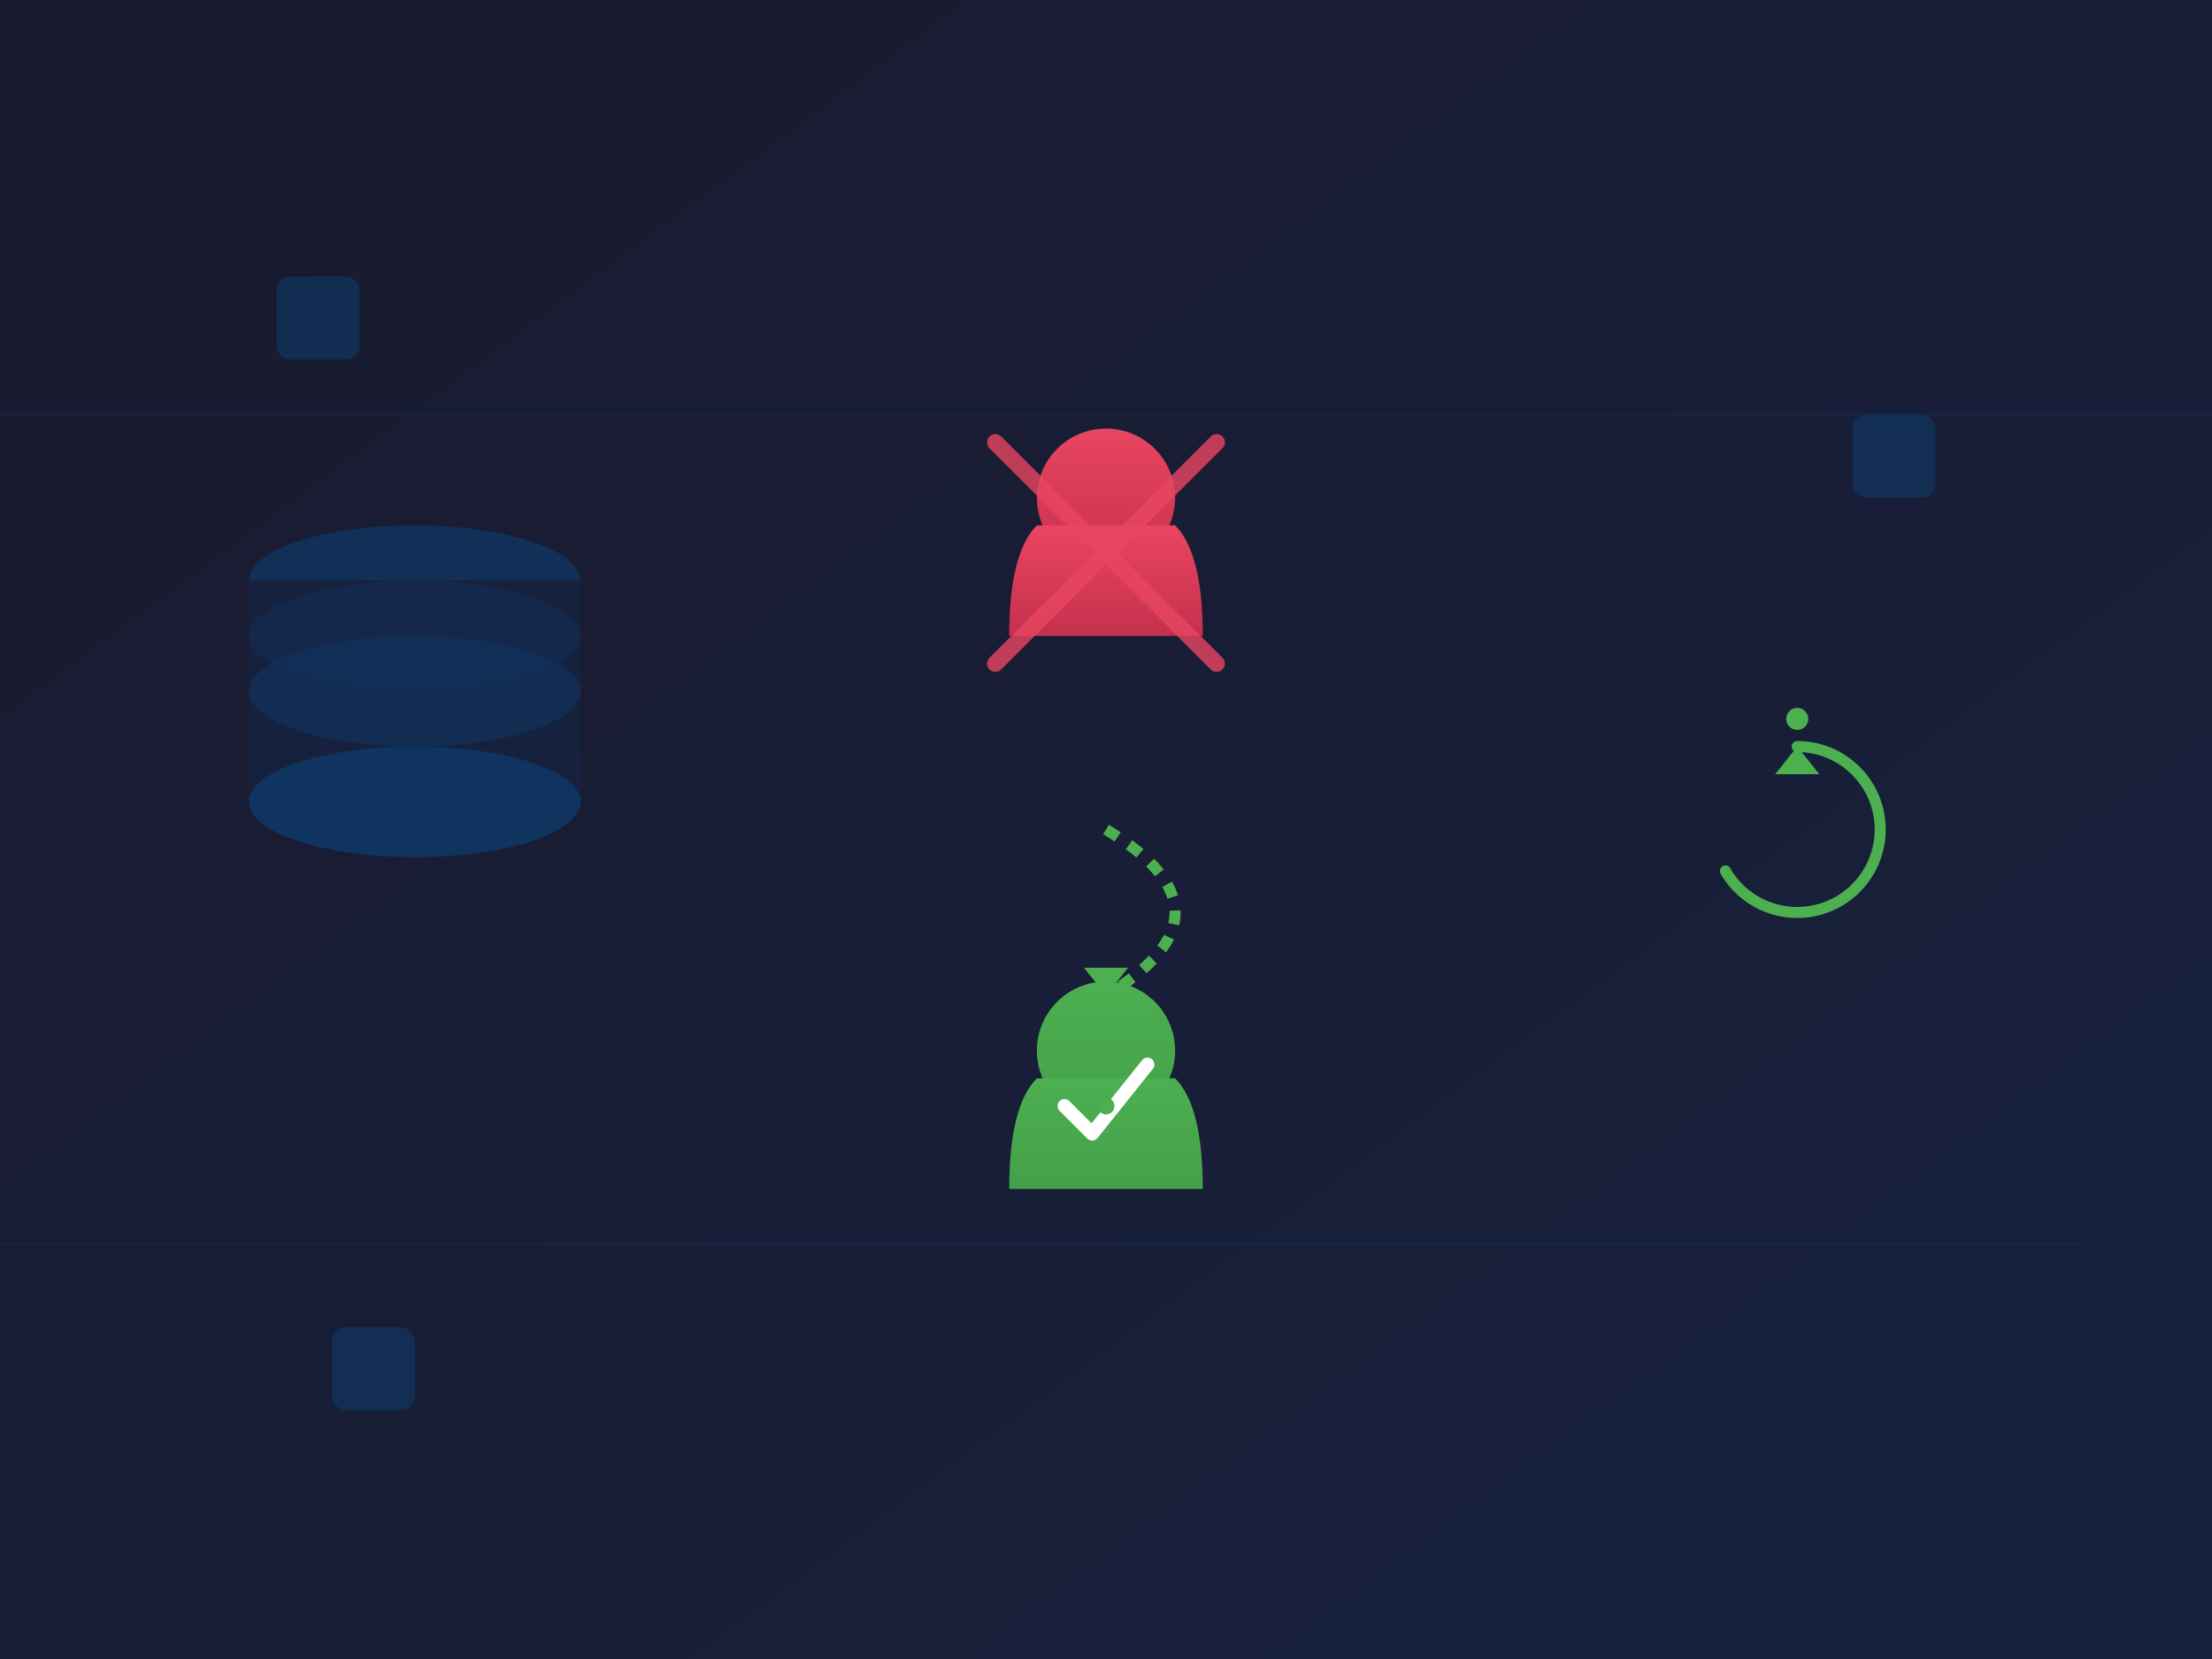
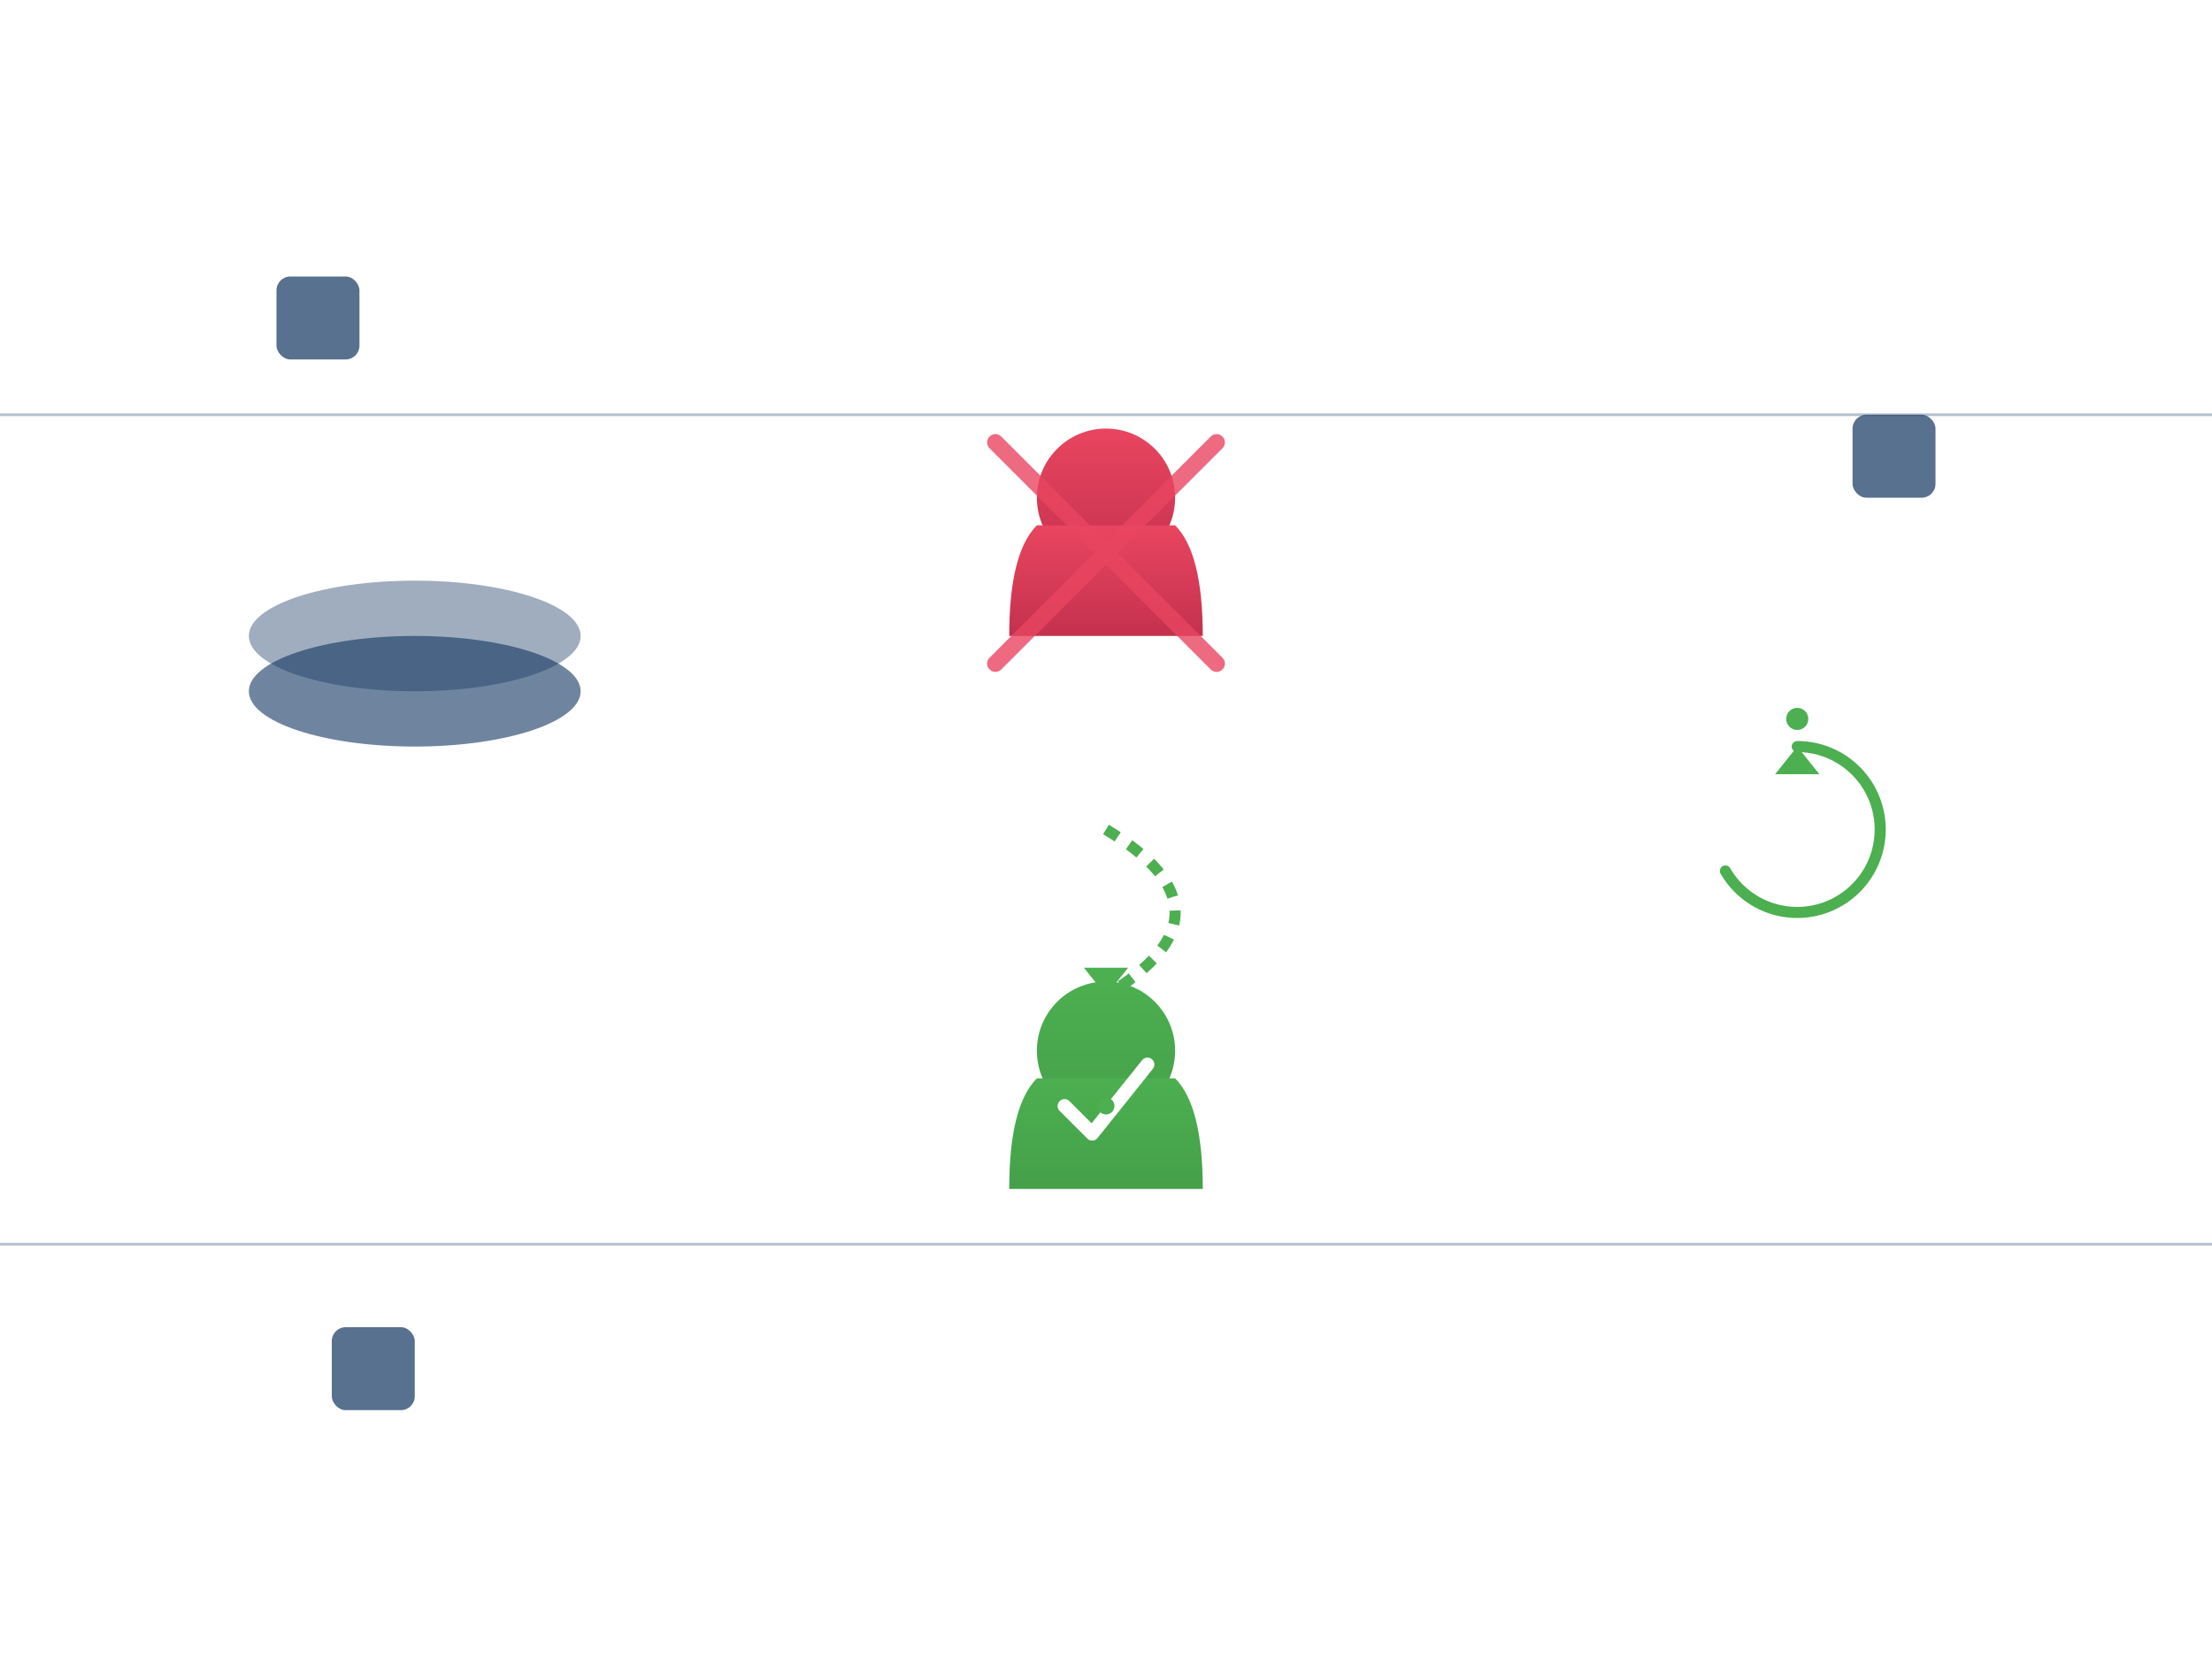
<svg xmlns="http://www.w3.org/2000/svg" viewBox="0 0 800 600">
  <defs>
    <linearGradient id="bgGrad" x1="0%" y1="0%" x2="100%" y2="100%">
      <stop offset="0%" style="stop-color:#1a1a2e;stop-opacity:1" />
      <stop offset="100%" style="stop-color:#16213e;stop-opacity:1" />
    </linearGradient>
    <linearGradient id="userGrad" x1="0%" y1="0%" x2="0%" y2="100%">
      <stop offset="0%" style="stop-color:#e94560;stop-opacity:1" />
      <stop offset="100%" style="stop-color:#c4314d;stop-opacity:1" />
    </linearGradient>
    <linearGradient id="restoreGrad" x1="0%" y1="0%" x2="0%" y2="100%">
      <stop offset="0%" style="stop-color:#4CAF50;stop-opacity:1" />
      <stop offset="100%" style="stop-color:#45a049;stop-opacity:1" />
    </linearGradient>
    <filter id="glow">
      <feGaussianBlur stdDeviation="4" result="coloredBlur" />
      <feMerge>
        <feMergeNode in="coloredBlur" />
        <feMergeNode in="SourceGraphic" />
      </feMerge>
    </filter>
  </defs>
-   <rect width="800" height="600" fill="url(#bgGrad)" />
  <g opacity="0.3">
    <line x1="0" y1="150" x2="800" y2="150" stroke="#0f3460" stroke-width="1">
      <animate attributeName="opacity" values="0.3;0.6;0.3" dur="3s" repeatCount="indefinite" />
    </line>
    <line x1="0" y1="450" x2="800" y2="450" stroke="#0f3460" stroke-width="1">
      <animate attributeName="opacity" values="0.6;0.3;0.6" dur="3s" repeatCount="indefinite" />
    </line>
  </g>
  <g transform="translate(150, 250)">
-     <ellipse cx="0" cy="-40" rx="60" ry="20" fill="#0f3460" opacity="0.8" />
-     <rect x="-60" y="-40" width="120" height="80" fill="#16213e" />
-     <ellipse cx="0" cy="40" rx="60" ry="20" fill="#0f3460" />
    <ellipse cx="0" cy="0" rx="60" ry="20" fill="#0f3460" opacity="0.6" />
    <ellipse cx="0" cy="-20" rx="60" ry="20" fill="#0f3460" opacity="0.4" />
    <circle cx="0" cy="0" r="80" fill="none" stroke="#4CAF50" stroke-width="2" opacity="0">
      <animate attributeName="r" values="80;100;80" dur="2s" repeatCount="indefinite" />
      <animate attributeName="opacity" values="0;0.5;0" dur="2s" repeatCount="indefinite" />
    </circle>
  </g>
  <g transform="translate(400, 200)">
    <circle cx="0" cy="-20" r="25" fill="url(#userGrad)">
      <animate attributeName="opacity" values="1;0.2;1" dur="4s" repeatCount="indefinite" />
    </circle>
-     <path d="M -35,30 Q -35,0 -25,-10 L 25,-10 Q 35,0 35,30 Z" fill="url(#userGrad)">
+     <path d="M -35,30 Q -35,0 -25,-10 L 25,-10 Q 35,0 35,30 " fill="url(#userGrad)">
      <animate attributeName="opacity" values="1;0.2;1" dur="4s" repeatCount="indefinite" />
    </path>
    <g opacity="0.8">
      <line x1="-40" y1="-40" x2="40" y2="40" stroke="#e94560" stroke-width="6" stroke-linecap="round">
        <animate attributeName="opacity" values="0;1;0" dur="4s" repeatCount="indefinite" />
      </line>
      <line x1="40" y1="-40" x2="-40" y2="40" stroke="#e94560" stroke-width="6" stroke-linecap="round">
        <animate attributeName="opacity" values="0;1;0" dur="4s" repeatCount="indefinite" />
      </line>
    </g>
  </g>
  <g transform="translate(400, 300)">
    <path d="M 0,0 Q 50,30 0,60" fill="none" stroke="#4CAF50" stroke-width="4" stroke-dasharray="5,5">
      <animate attributeName="stroke-dashoffset" values="0;-10;0" dur="1s" repeatCount="indefinite" />
      <animate attributeName="opacity" values="0.5;1;0.5" dur="2s" repeatCount="indefinite" />
    </path>
    <polygon points="0,60 -8,50 8,50" fill="#4CAF50">
      <animate attributeName="opacity" values="0.5;1;0.5" dur="2s" repeatCount="indefinite" />
    </polygon>
  </g>
  <g transform="translate(400, 400)">
    <circle cx="0" cy="-20" r="25" fill="url(#restoreGrad)" filter="url(#glow)">
      <animate attributeName="opacity" values="0.2;1;1;1" dur="4s" repeatCount="indefinite" />
    </circle>
    <path d="M -35,30 Q -35,0 -25,-10 L 25,-10 Q 35,0 35,30 Z" fill="url(#restoreGrad)" filter="url(#glow)">
      <animate attributeName="opacity" values="0.2;1;1;1" dur="4s" repeatCount="indefinite" />
    </path>
    <g>
      <polyline points="-15,0 -5,10 15,-15" fill="none" stroke="#fff" stroke-width="5" stroke-linecap="round" stroke-linejoin="round">
        <animate attributeName="opacity" values="0;0;1;1" dur="4s" repeatCount="indefinite" />
      </polyline>
    </g>
    <circle cx="0" cy="0" r="3" fill="#4CAF50">
      <animate attributeName="cx" values="0;30;60" dur="2s" repeatCount="indefinite" />
      <animate attributeName="cy" values="0;-20;-40" dur="2s" repeatCount="indefinite" />
      <animate attributeName="opacity" values="1;0.5;0" dur="2s" repeatCount="indefinite" />
    </circle>
    <circle cx="0" cy="0" r="3" fill="#4CAF50">
      <animate attributeName="cx" values="0;-30;-60" dur="2s" repeatCount="indefinite" />
      <animate attributeName="cy" values="0;-20;-40" dur="2s" repeatCount="indefinite" />
      <animate attributeName="opacity" values="1;0.5;0" dur="2s" repeatCount="indefinite" />
    </circle>
  </g>
  <g transform="translate(650, 300)">
    <path d="M 0,-30 A 30,30 0 1,1 -25.98,15" fill="none" stroke="#4CAF50" stroke-width="4" stroke-linecap="round">
      <animateTransform attributeName="transform" type="rotate" values="0;360" dur="3s" repeatCount="indefinite" />
    </path>
    <polygon points="0,-30 -8,-20 8,-20" fill="#4CAF50">
      <animateTransform attributeName="transform" type="rotate" values="0;360" dur="3s" repeatCount="indefinite" />
    </polygon>
    <circle cx="0" cy="-40" r="4" fill="#4CAF50">
      <animateTransform attributeName="transform" type="rotate" values="0 0 0;360 0 0" dur="2s" repeatCount="indefinite" />
    </circle>
  </g>
  <g opacity="0.7">
    <rect x="100" y="100" width="30" height="30" rx="5" fill="#0f3460">
      <animate attributeName="y" values="100;90;100" dur="3s" repeatCount="indefinite" />
    </rect>
    <rect x="670" y="150" width="30" height="30" rx="5" fill="#0f3460">
      <animate attributeName="y" values="150;140;150" dur="2.5s" repeatCount="indefinite" />
    </rect>
    <rect x="120" y="480" width="30" height="30" rx="5" fill="#0f3460">
      <animate attributeName="y" values="480;470;480" dur="3.5s" repeatCount="indefinite" />
    </rect>
  </g>
</svg>